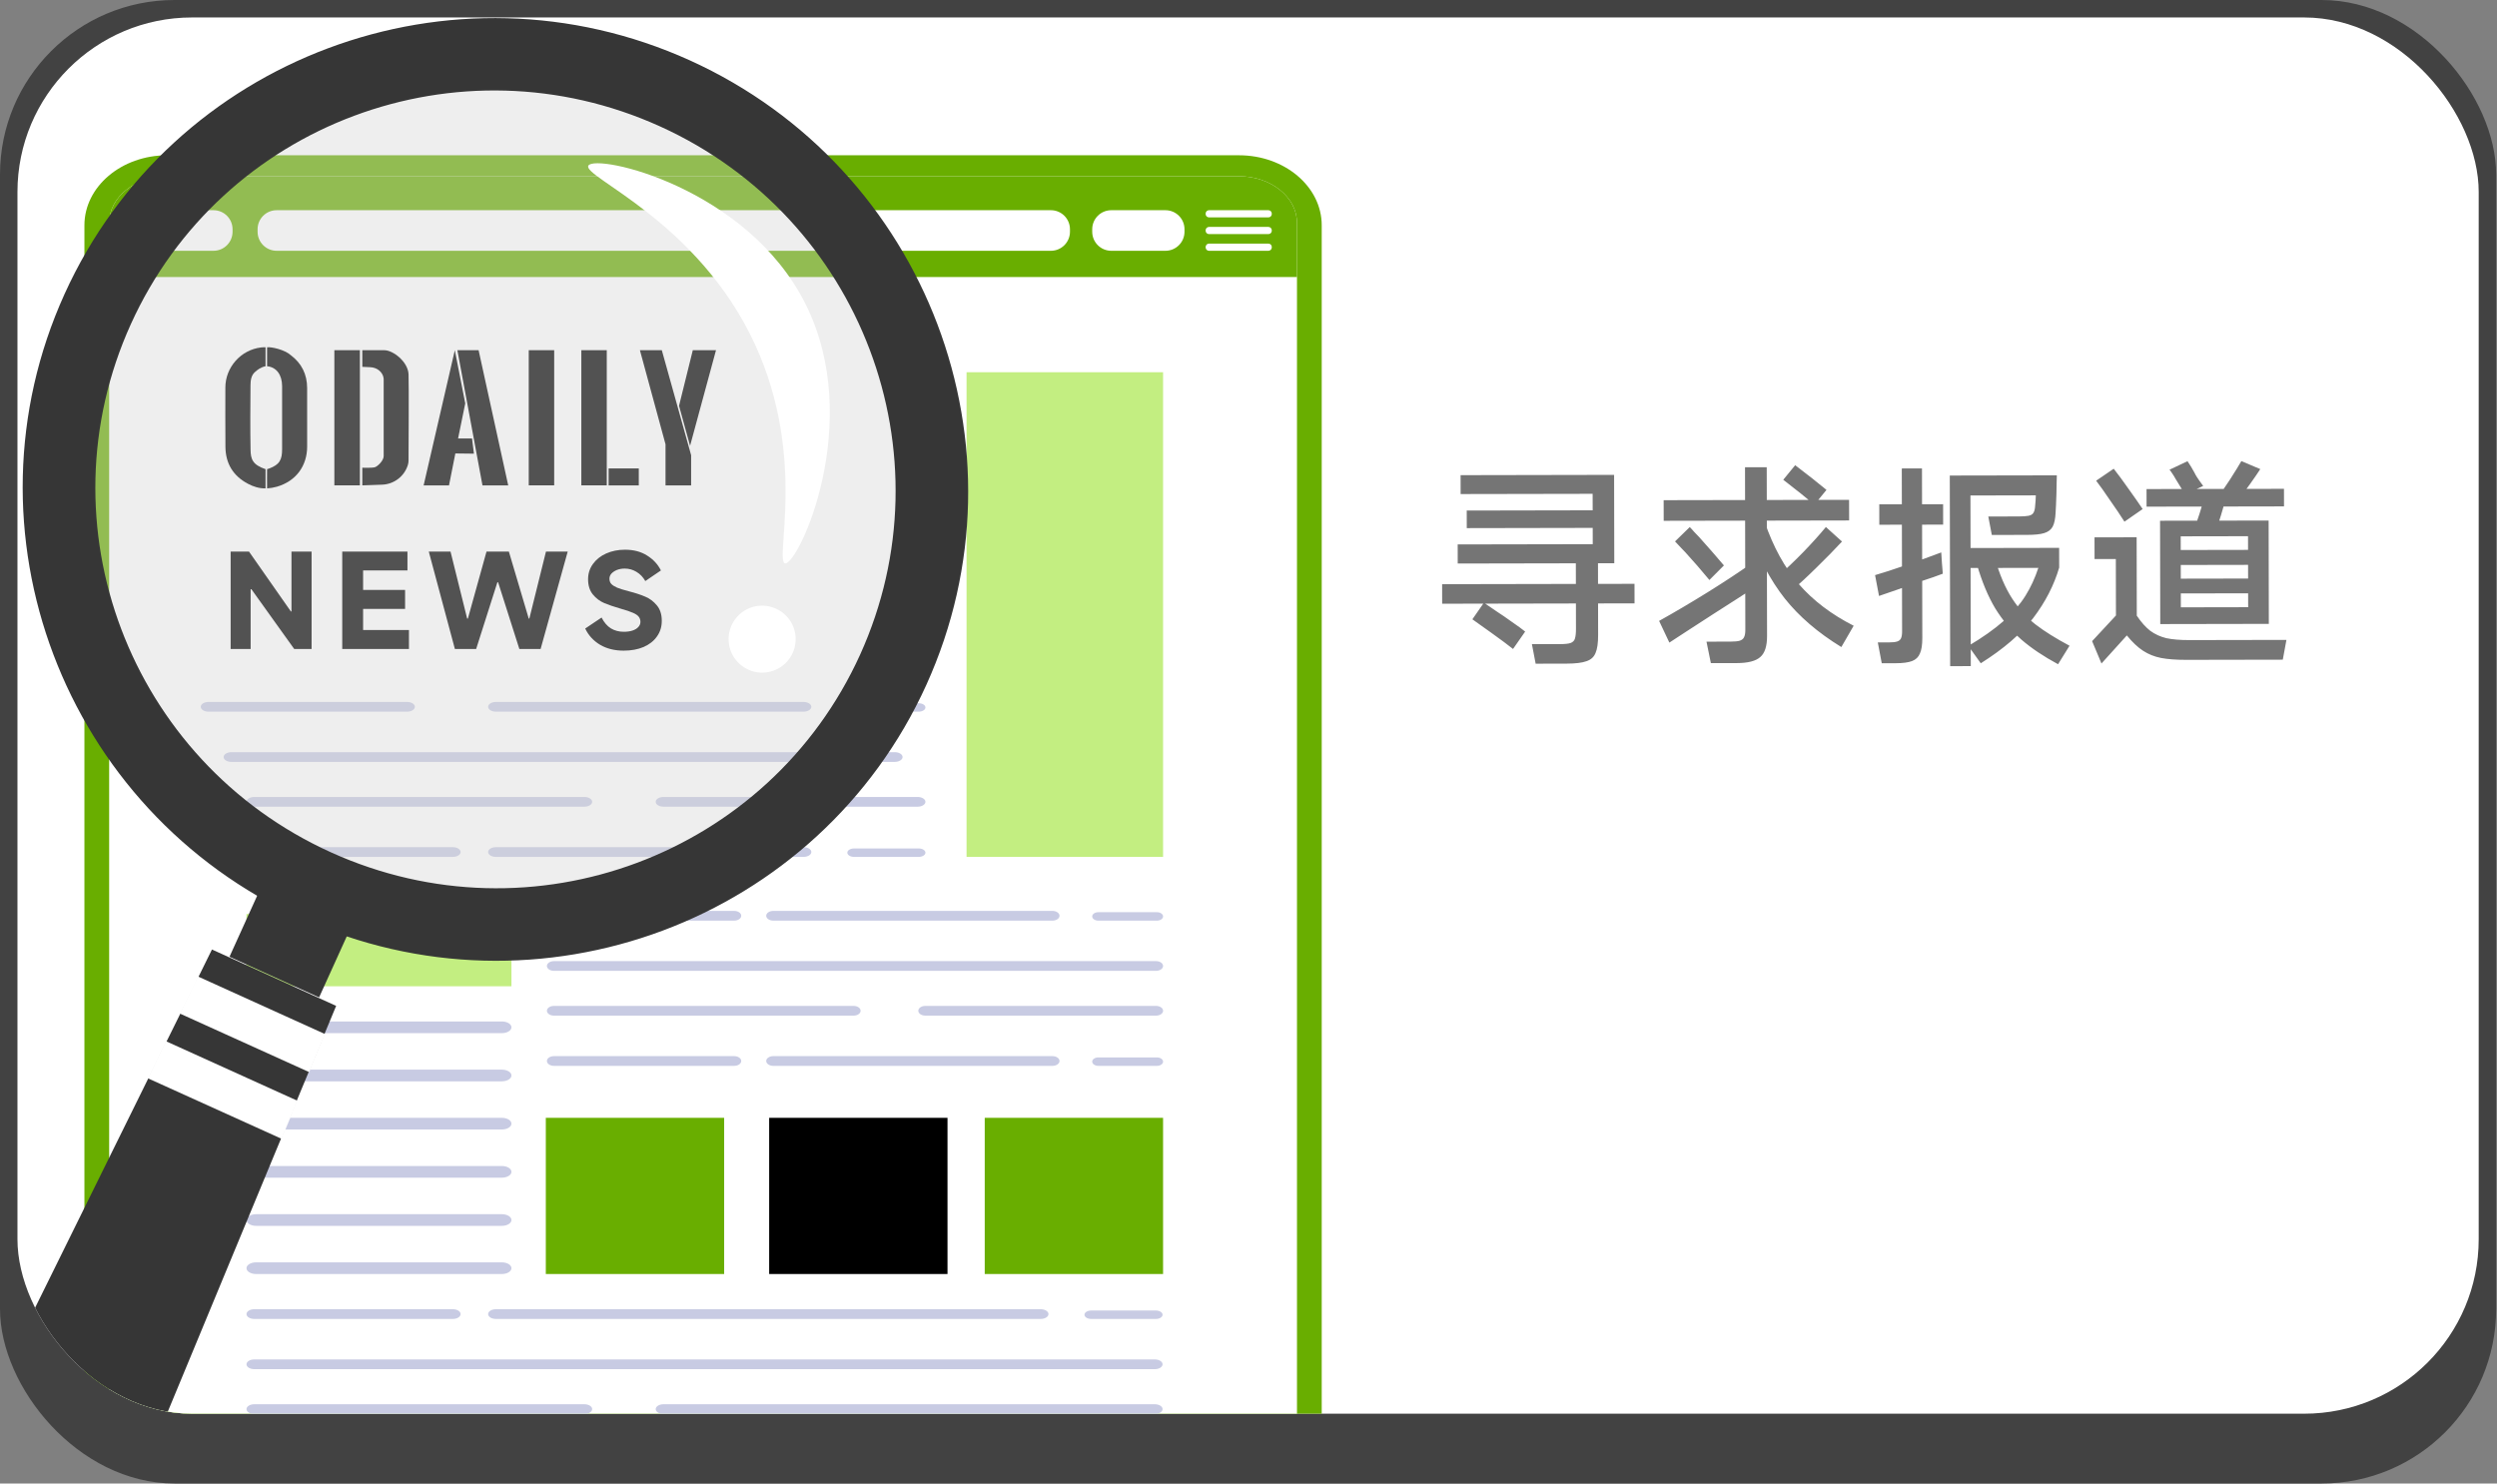
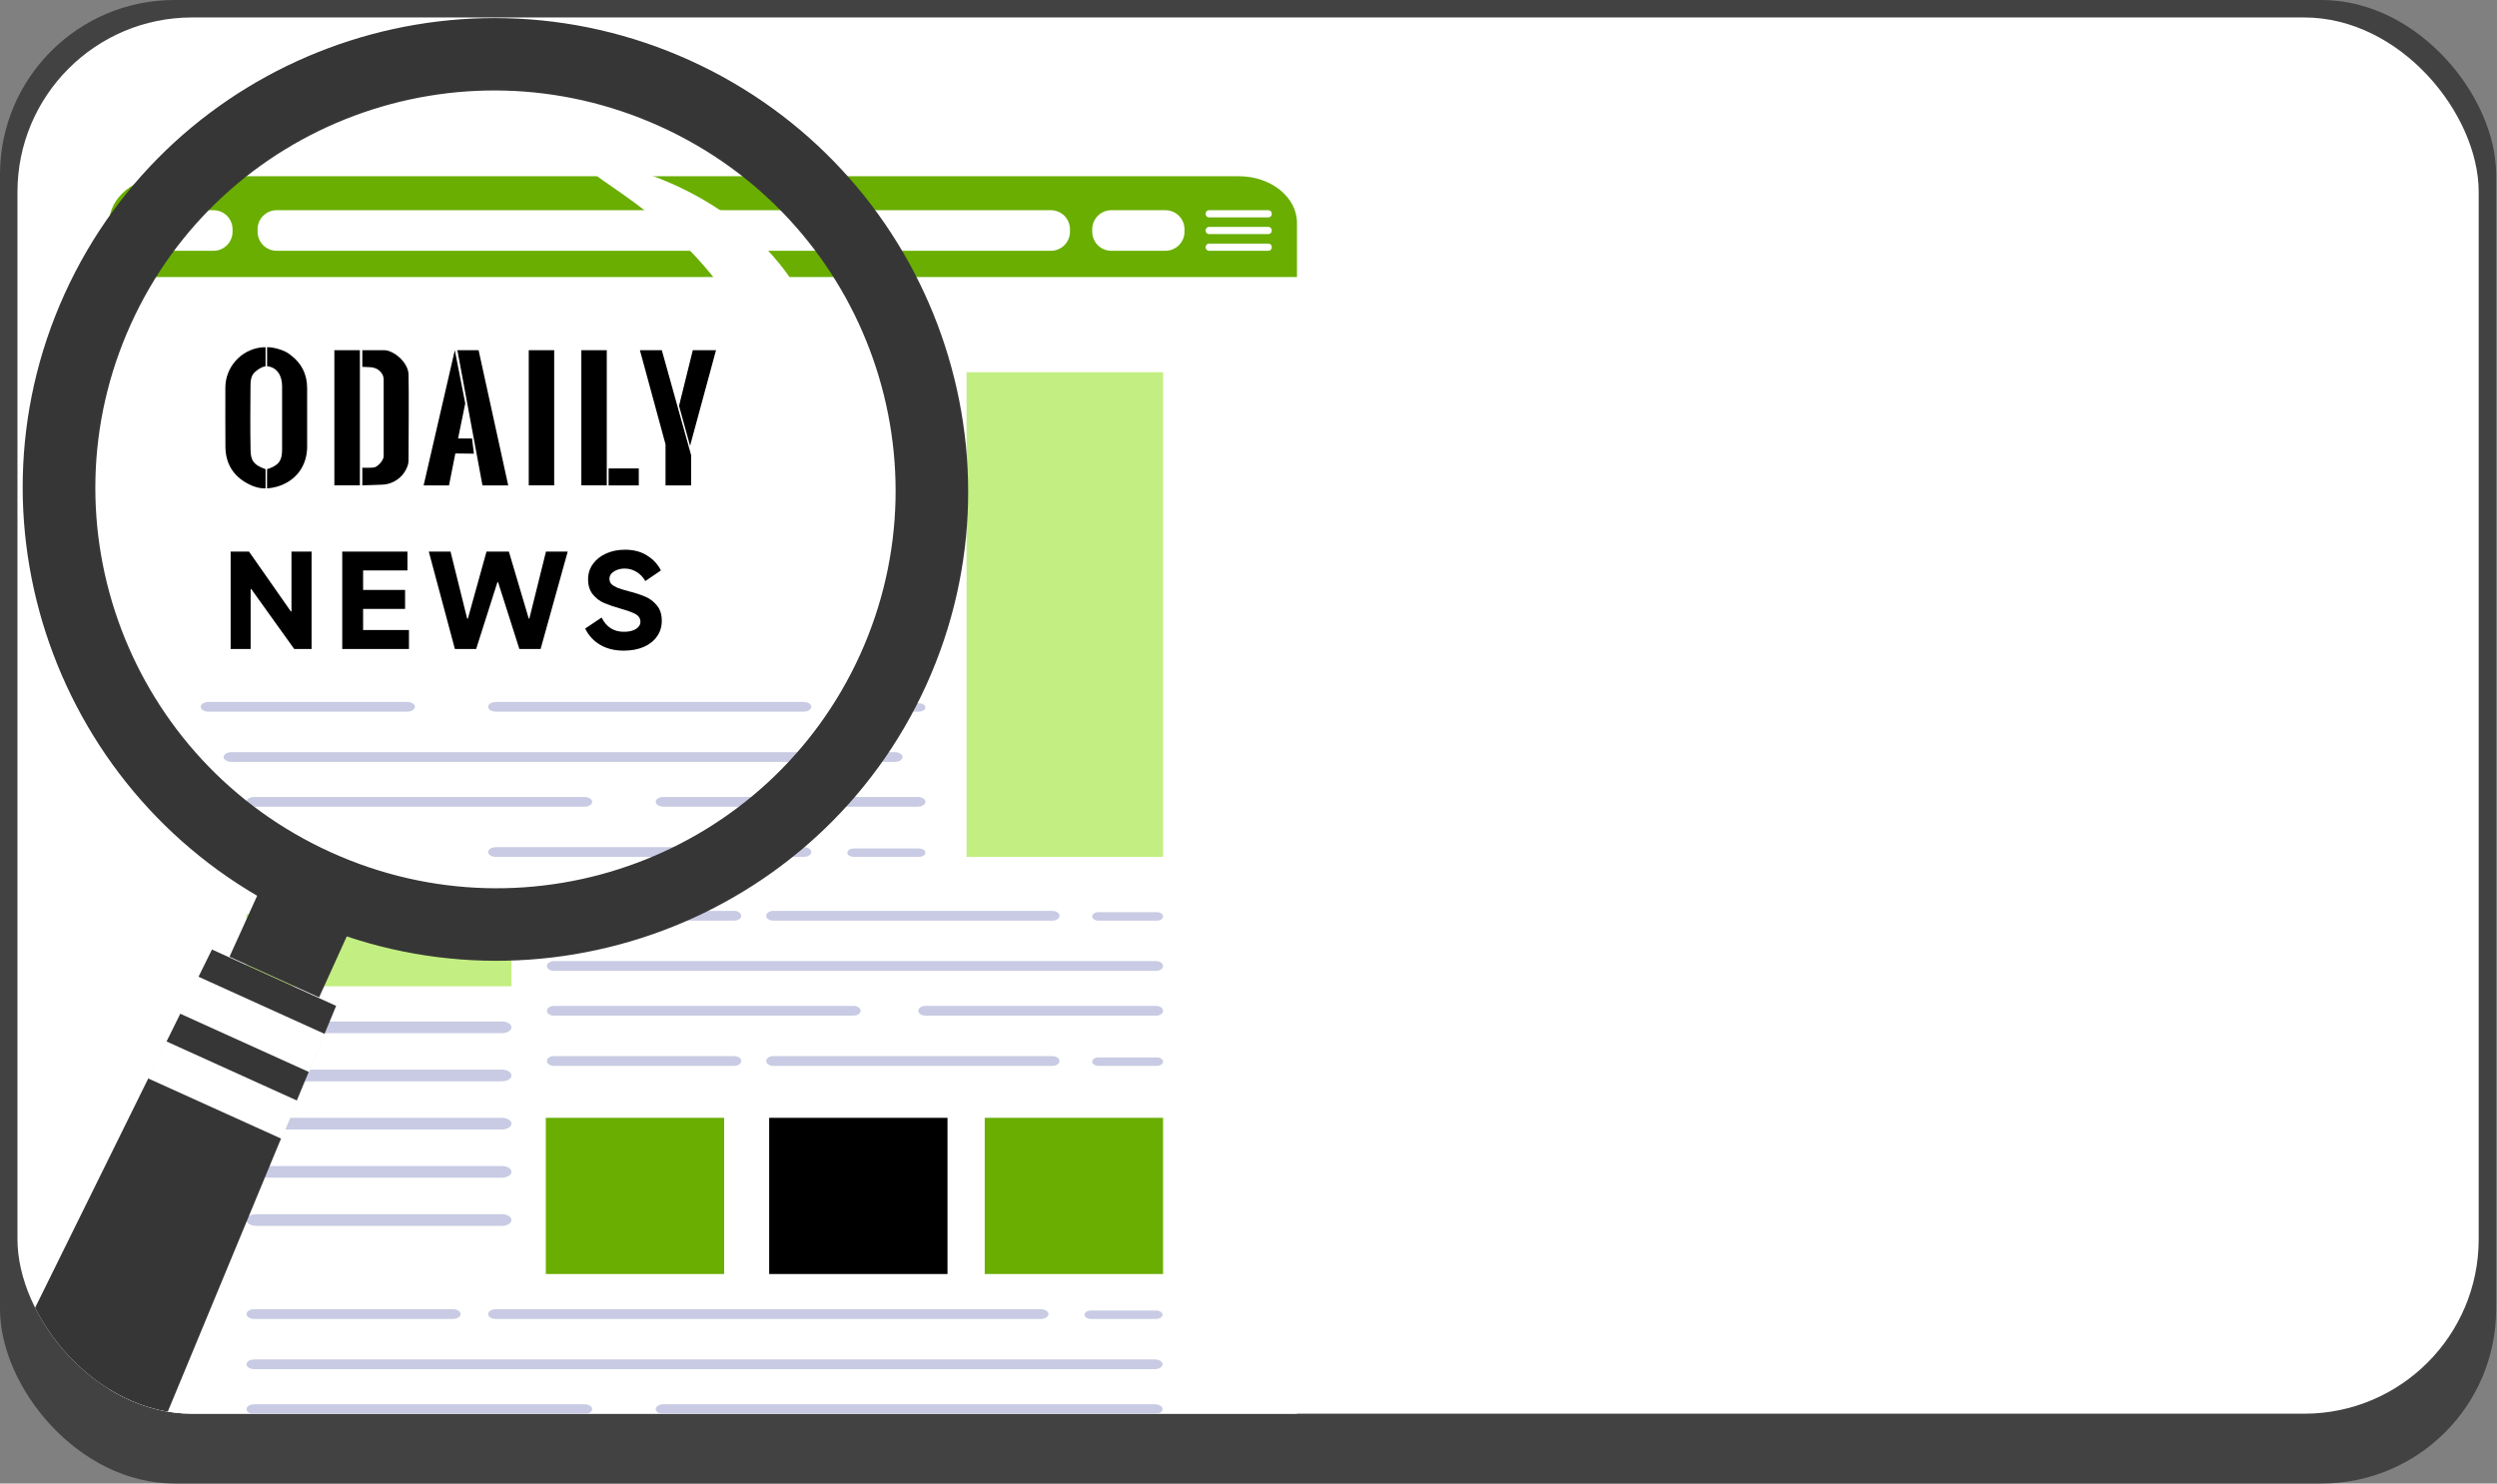
<svg xmlns="http://www.w3.org/2000/svg" width="276" height="164" viewBox="0 0 276 164" fill="none">
  <rect x="0" y="0" width="276" height="164" fill="#808080" stroke="none" />
  <rect width="275.906" height="164" rx="19.294" fill="#424242" />
  <g clip-path="url(#clip0_8128_14183)">
    <rect x="1.93" y="1.93" width="272.047" height="154.353" rx="19.294" fill="white" />
    <g clip-path="url(#clip1_8128_14183)">
-       <path d="M146.094 182.564V24.909C146.094 20.633 141.999 17.166 136.95 17.166H18.474C13.425 17.166 9.331 20.633 9.331 24.909V182.562C9.331 186.837 13.425 190.305 18.474 190.305H136.948C141.999 190.307 146.094 186.84 146.094 182.564Z" fill="#69AE00" />
      <path d="M143.359 24.639V174.424C143.359 177.268 140.482 179.58 136.951 179.58H18.475C14.941 179.58 12.066 177.268 12.066 174.424V24.639C12.066 21.796 14.941 19.484 18.475 19.484H136.951C140.482 19.484 143.359 21.796 143.359 24.639Z" fill="white" />
      <path d="M143.359 24.639V30.623H12.066V24.639C12.066 21.796 14.941 19.484 18.475 19.484H136.951C140.482 19.484 143.359 21.796 143.359 24.639Z" fill="#69AE00" />
      <path d="M44.996 78.673H23.05C22.574 78.673 22.189 78.433 22.189 78.135C22.189 77.838 22.574 77.598 23.05 77.598H44.996C45.472 77.598 45.857 77.838 45.857 78.135C45.857 78.433 45.472 78.673 44.996 78.673Z" fill="#C8CBE3" />
      <path d="M88.818 78.673H54.815C54.339 78.673 53.954 78.433 53.954 78.135C53.954 77.838 54.339 77.598 54.815 77.598H88.818C89.294 77.598 89.678 77.838 89.678 78.135C89.678 78.433 89.291 78.673 88.818 78.673Z" fill="#C8CBE3" />
      <path d="M101.542 78.674H94.406C93.991 78.674 93.657 78.466 93.657 78.207C93.657 77.948 93.991 77.74 94.406 77.74H101.542C101.956 77.74 102.29 77.948 102.29 78.207C102.29 78.466 101.956 78.674 101.542 78.674Z" fill="#C8CBE3" />
      <path d="M98.902 84.226H25.577C25.101 84.226 24.717 83.986 24.717 83.688C24.717 83.391 25.101 83.15 25.577 83.15H98.902C99.378 83.15 99.763 83.391 99.763 83.688C99.763 83.984 99.378 84.226 98.902 84.226Z" fill="#C8CBE3" />
-       <path d="M50.052 94.728H28.106C27.63 94.728 27.245 94.488 27.245 94.19C27.245 93.893 27.63 93.652 28.106 93.652H50.052C50.528 93.652 50.912 93.893 50.912 94.19C50.912 94.488 50.528 94.728 50.052 94.728Z" fill="#C8CBE3" />
      <path d="M88.818 94.728H54.815C54.339 94.728 53.954 94.488 53.954 94.19C53.954 93.893 54.339 93.652 54.815 93.652H88.818C89.294 93.652 89.678 93.893 89.678 94.19C89.678 94.488 89.291 94.728 88.818 94.728Z" fill="#C8CBE3" />
      <path d="M64.594 89.179H28.106C27.63 89.179 27.245 88.939 27.245 88.641C27.245 88.344 27.63 88.103 28.106 88.103H64.594C65.07 88.103 65.455 88.344 65.455 88.641C65.452 88.939 65.068 89.179 64.594 89.179Z" fill="#C8CBE3" />
      <path d="M101.43 89.179H73.336C72.86 89.179 72.476 88.939 72.476 88.641C72.476 88.344 72.86 88.103 73.336 88.103H101.43C101.906 88.103 102.29 88.344 102.29 88.641C102.29 88.939 101.906 89.179 101.43 89.179Z" fill="#C8CBE3" />
      <path d="M101.542 94.729H94.406C93.991 94.729 93.657 94.52 93.657 94.262C93.657 94.003 93.991 93.795 94.406 93.795H101.542C101.956 93.795 102.29 94.003 102.29 94.262C102.29 94.52 101.956 94.729 101.542 94.729Z" fill="#C8CBE3" />
      <path d="M50.052 145.808H28.106C27.63 145.808 27.245 145.568 27.245 145.27C27.245 144.973 27.63 144.732 28.106 144.732H50.052C50.528 144.732 50.912 144.973 50.912 145.27C50.912 145.568 50.528 145.808 50.052 145.808Z" fill="#C8CBE3" />
      <path d="M115.03 145.808H54.815C54.339 145.808 53.954 145.568 53.954 145.27C53.954 144.973 54.339 144.732 54.815 144.732H115.03C115.506 144.732 115.89 144.973 115.89 145.27C115.89 145.568 115.504 145.808 115.03 145.808Z" fill="#C8CBE3" />
      <path d="M127.755 145.809H120.619C120.204 145.809 119.87 145.601 119.87 145.342C119.87 145.083 120.204 144.875 120.619 144.875H127.755C128.169 144.875 128.503 145.083 128.503 145.342C128.503 145.601 128.169 145.809 127.755 145.809Z" fill="#C8CBE3" />
      <path d="M127.643 151.359H28.106C27.63 151.359 27.245 151.119 27.245 150.821C27.245 150.524 27.63 150.283 28.106 150.283H127.643C128.119 150.283 128.503 150.524 128.503 150.821C128.503 151.119 128.119 151.359 127.643 151.359Z" fill="#C8CBE3" />
      <path d="M64.594 156.314H28.106C27.63 156.314 27.245 156.074 27.245 155.776C27.245 155.479 27.63 155.238 28.106 155.238H64.594C65.07 155.238 65.455 155.479 65.455 155.776C65.452 156.074 65.068 156.314 64.594 156.314Z" fill="#C8CBE3" />
      <path d="M127.643 156.314H73.337C72.861 156.314 72.477 156.074 72.477 155.776C72.477 155.479 72.861 155.238 73.337 155.238H127.643C128.119 155.238 128.504 155.479 128.504 155.776C128.504 156.074 128.119 156.314 127.643 156.314Z" fill="#C8CBE3" />
      <path d="M81.15 101.775H61.232C60.801 101.775 60.451 101.535 60.451 101.237C60.451 100.94 60.801 100.699 61.232 100.699H81.15C81.58 100.699 81.93 100.94 81.93 101.237C81.93 101.535 81.58 101.775 81.15 101.775Z" fill="#C8CBE3" />
      <path d="M116.33 101.775H85.472C85.042 101.775 84.691 101.535 84.691 101.237C84.691 100.94 85.042 100.699 85.472 100.699H116.33C116.76 100.699 117.111 100.94 117.111 101.237C117.111 101.535 116.763 101.775 116.33 101.775Z" fill="#C8CBE3" />
      <path d="M127.878 101.776H121.403C121.028 101.776 120.724 101.567 120.724 101.309C120.724 101.05 121.028 100.842 121.403 100.842H127.878C128.253 100.842 128.558 101.05 128.558 101.309C128.558 101.565 128.253 101.776 127.878 101.776Z" fill="#C8CBE3" />
      <path d="M127.777 107.326H61.232C60.801 107.326 60.451 107.085 60.451 106.788C60.451 106.49 60.801 106.25 61.232 106.25H127.777C128.208 106.25 128.558 106.49 128.558 106.788C128.558 107.085 128.208 107.326 127.777 107.326Z" fill="#C8CBE3" />
      <path d="M81.15 117.83H61.232C60.801 117.83 60.451 117.589 60.451 117.292C60.451 116.994 60.801 116.754 61.232 116.754H81.15C81.58 116.754 81.93 116.994 81.93 117.292C81.93 117.589 81.58 117.83 81.15 117.83Z" fill="#C8CBE3" />
      <path d="M116.33 117.83H85.472C85.042 117.83 84.691 117.589 84.691 117.292C84.691 116.994 85.042 116.754 85.472 116.754H116.33C116.76 116.754 117.111 116.994 117.111 117.292C117.111 117.589 116.763 117.83 116.33 117.83Z" fill="#C8CBE3" />
      <path d="M94.347 112.277H61.232C60.801 112.277 60.451 112.037 60.451 111.739C60.451 111.441 60.801 111.201 61.232 111.201H94.344C94.775 111.201 95.125 111.441 95.125 111.739C95.127 112.037 94.777 112.277 94.347 112.277Z" fill="#C8CBE3" />
      <path d="M127.778 112.277H102.282C101.852 112.277 101.502 112.037 101.502 111.739C101.502 111.441 101.852 111.201 102.282 111.201H127.778C128.209 111.201 128.559 111.441 128.559 111.739C128.559 112.037 128.209 112.277 127.778 112.277Z" fill="#C8CBE3" />
      <path d="M127.878 117.83H121.403C121.028 117.83 120.724 117.622 120.724 117.363C120.724 117.105 121.028 116.896 121.403 116.896H127.878C128.253 116.896 128.558 117.105 128.558 117.363C128.558 117.62 128.253 117.83 127.878 117.83Z" fill="#C8CBE3" />
      <path d="M55.469 114.213H28.309C27.721 114.213 27.245 113.924 27.245 113.567C27.245 113.21 27.721 112.922 28.309 112.922H55.469C56.057 112.922 56.533 113.21 56.533 113.567C56.533 113.922 56.057 114.213 55.469 114.213Z" fill="#C8CBE3" />
      <path d="M55.469 119.539H28.309C27.721 119.539 27.245 119.25 27.245 118.893C27.245 118.536 27.721 118.248 28.309 118.248H55.469C56.057 118.248 56.533 118.536 56.533 118.893C56.533 119.248 56.057 119.539 55.469 119.539Z" fill="#C8CBE3" />
      <path d="M55.469 124.865H28.309C27.721 124.865 27.245 124.577 27.245 124.22C27.245 123.863 27.721 123.574 28.309 123.574H55.469C56.057 123.574 56.533 123.863 56.533 124.22C56.533 124.574 56.057 124.865 55.469 124.865Z" fill="#C8CBE3" />
      <path d="M55.469 130.191H28.309C27.721 130.191 27.245 129.903 27.245 129.546C27.245 129.189 27.721 128.9 28.309 128.9H55.469C56.057 128.9 56.533 129.189 56.533 129.546C56.533 129.901 56.057 130.191 55.469 130.191Z" fill="#C8CBE3" />
      <path d="M55.469 135.517H28.309C27.721 135.517 27.245 135.229 27.245 134.872C27.245 134.515 27.721 134.227 28.309 134.227H55.469C56.057 134.227 56.533 134.515 56.533 134.872C56.533 135.227 56.057 135.517 55.469 135.517Z" fill="#C8CBE3" />
-       <path d="M55.469 140.842H28.309C27.721 140.842 27.245 140.553 27.245 140.196C27.245 139.839 27.721 139.551 28.309 139.551H55.469C56.057 139.551 56.533 139.839 56.533 140.196C56.533 140.551 56.057 140.842 55.469 140.842Z" fill="#C8CBE3" />
      <path d="M128.558 41.147H106.836V94.729H128.558V41.147Z" fill="#C3EE81" />
      <path d="M80.043 123.572H60.33V140.843H80.043V123.572Z" fill="#69AE00" />
      <path d="M104.73 123.572H85.018V140.843H104.73V123.572Z" fill="black" />
      <path d="M128.557 123.572H108.845V140.843H128.557V123.572Z" fill="#69AE00" />
      <path d="M56.532 101.045H27.244V109.03H56.532V101.045Z" fill="#C3EE81" />
      <path d="M116.158 27.724H30.58C29.415 27.724 28.472 26.781 28.472 25.616V25.346C28.472 24.181 29.415 23.238 30.58 23.238H116.158C117.323 23.238 118.266 24.181 118.266 25.346V25.616C118.266 26.781 117.321 27.724 116.158 27.724Z" fill="white" />
      <path d="M23.597 27.724H16.578C15.413 27.724 14.47 26.781 14.47 25.616V25.346C14.47 24.181 15.413 23.238 16.578 23.238H23.597C24.762 23.238 25.705 24.181 25.705 25.346V25.616C25.705 26.781 24.762 27.724 23.597 27.724Z" fill="white" />
      <path d="M128.818 27.724H122.833C121.669 27.724 120.726 26.781 120.726 25.616V25.346C120.726 24.181 121.669 23.238 122.833 23.238H128.818C129.983 23.238 130.926 24.181 130.926 25.346V25.616C130.926 26.781 129.981 27.724 128.818 27.724Z" fill="white" />
      <path d="M140.201 24.032H133.635C133.429 24.032 133.262 23.865 133.262 23.659V23.611C133.262 23.405 133.429 23.238 133.635 23.238H140.201C140.407 23.238 140.574 23.405 140.574 23.611V23.659C140.574 23.865 140.407 24.032 140.201 24.032Z" fill="white" />
      <path d="M140.201 25.88H133.635C133.429 25.88 133.262 25.713 133.262 25.507V25.459C133.262 25.253 133.429 25.086 133.635 25.086H140.201C140.407 25.086 140.574 25.253 140.574 25.459V25.507C140.574 25.713 140.407 25.88 140.201 25.88Z" fill="white" />
      <path d="M140.201 27.724H133.635C133.429 27.724 133.262 27.557 133.262 27.351V27.303C133.262 27.097 133.429 26.93 133.635 26.93H140.201C140.407 26.93 140.574 27.097 140.574 27.303V27.351C140.574 27.557 140.407 27.724 140.201 27.724Z" fill="white" />
      <path d="M29.352 38.387C29.352 39.102 29.352 39.873 29.352 40.488C28.822 40.596 28.513 40.841 28.192 41.118C27.76 41.491 27.693 42.057 27.689 42.587C27.67 44.968 27.649 47.35 27.695 49.731C27.716 50.75 27.901 51.374 29.352 51.867C29.352 52.197 29.352 52.545 29.352 52.894C29.352 53.23 29.352 53.601 29.352 53.99C28.645 54.004 28.006 53.797 27.414 53.484C25.773 52.621 24.935 51.244 24.917 49.399C24.896 47.216 24.91 45.032 24.91 42.847C24.911 40.602 26.623 38.674 28.852 38.41C29.002 38.391 29.178 38.387 29.352 38.387Z" fill="black" />
      <path d="M29.522 53.991C29.522 53.27 29.505 52.497 29.522 51.866C29.583 51.852 29.629 51.836 29.722 51.8C30.947 51.371 31.178 50.765 31.181 49.673C31.188 47.346 31.187 45.021 31.182 42.695C31.18 41.446 30.564 40.586 29.522 40.487C29.522 40.153 29.522 39.805 29.522 39.456C29.522 39.12 29.522 38.757 29.522 38.388C29.996 38.338 31.452 38.642 32.136 39.261C33.34 40.161 33.945 41.383 33.948 42.888C33.953 45.045 33.95 47.201 33.95 49.358C33.95 51.519 32.706 53.188 30.623 53.8C30.291 53.897 29.875 53.969 29.522 53.991Z" fill="black" />
      <path d="M39.78 38.717H36.958V53.658H39.78V38.717Z" fill="black" />
      <path d="M40.047 40.554V38.717C40.047 38.717 41.566 38.717 42.501 38.717C43.436 38.717 45.108 39.986 45.158 41.388C45.204 42.661 45.163 49.614 45.157 50.903C45.156 51.072 45.133 51.236 45.084 51.397C44.698 52.657 43.556 53.532 42.24 53.58L40.047 53.658V51.705C40.047 51.705 41.098 51.746 41.424 51.655C41.749 51.563 42.411 50.91 42.409 50.419C42.406 49.876 42.409 41.925 42.409 41.925C42.409 41.925 42.429 41.38 41.895 40.943C41.622 40.719 41.272 40.61 40.918 40.593L40.047 40.554Z" fill="black" />
      <path d="M50.272 38.717L46.825 53.659H49.63L50.331 50.128L52.385 50.153L52.176 48.475H50.632L51.425 44.593L50.272 38.717Z" fill="black" />
      <path d="M50.557 38.717H52.902L56.175 53.659H53.329L50.557 38.717Z" fill="black" />
      <path d="M61.256 38.717H58.444V53.658H61.256V38.717Z" fill="black" />
      <path d="M67.068 38.717H64.257V53.658H67.068V38.717Z" fill="black" />
      <path d="M70.607 51.785H67.272V53.659H70.607V51.785Z" fill="black" />
      <path d="M70.732 38.717H73.153L76.392 50.32V53.659H73.562V49.118L70.732 38.717Z" fill="black" />
      <path d="M76.275 49.285L79.141 38.717H76.576L75.056 44.86L76.275 49.285Z" fill="black" />
      <path d="M25.494 71.748V60.977H27.523L32.149 67.592H32.218V60.977H34.441V71.748H32.522L27.786 65.134H27.703V71.748H25.494ZM40.135 69.649H45.203V71.748H37.829V60.977H45.037V63.063H40.135V65.217H44.775V67.316H40.135V69.649ZM47.395 60.977H49.798L51.635 68.379H51.718L53.775 60.977H56.247L58.442 68.379H58.511L60.348 60.977H62.751L59.754 71.748H57.407L55.059 64.374H54.976L52.629 71.748H50.281L47.395 60.977ZM68.938 71.928C67.934 71.928 67.064 71.712 66.328 71.279C65.591 70.837 65.044 70.239 64.685 69.484L66.494 68.269C66.77 68.812 67.115 69.212 67.529 69.47C67.944 69.718 68.418 69.843 68.952 69.843C69.32 69.843 69.642 69.797 69.918 69.705C70.194 69.612 70.406 69.484 70.553 69.318C70.71 69.152 70.788 68.963 70.788 68.752C70.788 68.522 70.724 68.328 70.595 68.172C70.475 68.015 70.263 67.873 69.96 67.744C69.656 67.606 69.219 67.458 68.648 67.302L68.565 67.274C67.856 67.072 67.262 66.869 66.784 66.667C66.305 66.464 65.886 66.147 65.527 65.714C65.177 65.281 65.002 64.72 65.002 64.029C65.002 63.403 65.182 62.842 65.541 62.345C65.9 61.847 66.388 61.461 67.005 61.185C67.63 60.908 68.321 60.77 69.076 60.77C70.043 60.77 70.862 60.987 71.534 61.419C72.215 61.843 72.721 62.391 73.053 63.063L71.327 64.236C71.078 63.794 70.751 63.454 70.346 63.215C69.95 62.975 69.518 62.855 69.048 62.855C68.735 62.855 68.45 62.906 68.192 63.007C67.944 63.109 67.741 63.242 67.585 63.408C67.437 63.574 67.364 63.762 67.364 63.974C67.364 64.213 67.433 64.407 67.571 64.554C67.709 64.701 67.925 64.839 68.22 64.968C68.514 65.088 68.947 65.221 69.518 65.369C70.236 65.553 70.839 65.751 71.327 65.963C71.815 66.165 72.238 66.483 72.597 66.915C72.965 67.348 73.149 67.919 73.149 68.627C73.149 69.29 72.97 69.87 72.611 70.367C72.261 70.865 71.769 71.251 71.133 71.527C70.498 71.794 69.766 71.928 68.938 71.928Z" fill="black" />
    </g>
    <g clip-path="url(#clip2_8128_14183)">
-       <path d="M100.641 53.208C100.153 27.741 79.116 7.505 53.649 7.993C28.182 8.494 7.946 29.53 8.434 54.997C8.922 80.464 29.972 100.7 55.439 100.212C80.893 99.712 101.142 78.675 100.641 53.208Z" fill="#D2D2D2" fill-opacity="0.39" />
      <path d="M7.133 32.509C-4.719 58.652 6.995 89.613 33.263 101.527C59.518 113.44 90.529 101.852 102.393 75.709C114.244 49.554 102.518 18.593 76.263 6.679C49.995 -5.222 18.996 6.354 7.133 32.509ZM14.466 35.826C24.515 13.662 50.696 3.889 72.959 13.975C95.222 24.062 105.109 50.217 95.072 72.368C85.01 94.531 58.83 104.317 36.567 94.218C14.316 84.132 4.417 57.989 14.466 35.826Z" fill="#363636" />
      <path d="M25.367 105.768L35.27 110.26L39.741 100.401L29.837 95.91L25.367 105.768Z" fill="#363636" />
      <path d="M-19.948 192.856C-22.564 198.162 -20.161 204.62 -14.63 207.135C-9.111 209.638 -2.653 207.198 -0.388 201.729L30.31 127.681L32.024 123.563L33.301 120.472L35.015 116.355L37.155 111.199L23.427 104.967L20.962 109.973L18.984 113.977L17.495 116.981L15.518 120.985L-19.948 192.856Z" fill="#363636" />
      <path d="M19.86 112.039L34.177 118.522L35.929 114.317L21.875 107.947L19.86 112.039Z" fill="white" />
      <path d="M16.331 119.198L31.123 125.893L32.875 121.688L18.346 115.105L16.331 119.198Z" fill="white" />
      <path d="M83.459 38.092C89.228 50.644 85.561 62.132 86.787 62.282C88.239 62.445 95.61 46.702 89.028 33.587C82.545 20.672 65.863 16.967 65.037 18.306C64.299 19.545 77.164 24.401 83.459 38.092Z" fill="white" />
      <path d="M82.934 67.187C81.02 67.9 80.056 70.04 80.769 71.955C81.495 73.87 83.635 74.846 85.55 74.12C87.465 73.406 88.428 71.266 87.715 69.352C87.001 67.45 84.862 66.473 82.934 67.187Z" fill="white" />
    </g>
-     <path d="M180.666 64.541L180.67 66.701L159.406 66.741L159.402 64.581L180.666 64.541ZM176.834 56.412L176.838 58.356L162.126 58.384L162.122 56.44L176.834 56.412ZM164.014 66.637C164.222 66.764 164.439 66.908 164.663 67.067C164.887 67.227 165.12 67.387 165.36 67.546C165.953 67.929 166.545 68.336 167.138 68.767C167.747 69.182 168.228 69.533 168.58 69.82L167.24 71.743C166.679 71.296 165.886 70.705 164.861 69.971C163.995 69.349 163.29 68.846 162.746 68.463L164.014 66.637ZM172.447 71.205C172.975 71.204 173.359 71.163 173.599 71.083C173.855 70.986 174.014 70.826 174.078 70.602C174.157 70.362 174.197 70.001 174.196 69.521L174.181 61.673L176.629 61.669L176.645 70.189C176.647 71.085 176.552 71.749 176.361 72.181C176.186 72.63 175.85 72.934 175.355 73.095C174.875 73.272 174.139 73.362 173.147 73.363L169.739 73.37L169.327 71.211L172.447 71.205ZM176.05 60.158L176.039 54.59L161.447 54.617L161.443 52.529L178.411 52.497L178.43 62.265L161.126 62.298L161.122 60.186L176.05 60.158ZM183.888 55.295L204.384 55.256L204.389 57.536L183.893 57.575L183.888 55.295ZM191.263 70.929C191.727 70.928 192.07 70.896 192.294 70.831C192.534 70.751 192.694 70.623 192.774 70.446C192.869 70.254 192.917 69.982 192.916 69.63L192.881 51.654L195.281 51.65L195.317 70.322C195.319 71.425 195.073 72.194 194.578 72.627C194.083 73.076 193.211 73.302 191.963 73.304L189.107 73.309L188.623 70.934L191.263 70.929ZM183.386 68.64C185.112 67.677 186.894 66.625 188.732 65.486C190.586 64.331 192.16 63.295 193.454 62.381L193.984 63.46L194.49 64.587C193.02 65.55 191.326 66.641 189.409 67.861C188.53 68.422 187.675 68.976 186.844 69.522C186.029 70.051 185.254 70.557 184.519 71.038L183.386 68.64ZM195.053 57.698C196.002 60.464 197.263 62.758 198.834 64.579C200.422 66.4 202.441 67.932 204.891 69.175L203.528 71.53C200.949 69.951 198.865 68.163 197.277 66.166C195.689 64.153 194.34 61.611 193.23 58.541L195.053 57.698ZM196.552 63.671C197.399 62.934 198.317 62.06 199.307 61.05C200.297 60.024 201.136 59.094 201.822 58.261L203.601 59.866C202.787 60.747 201.853 61.701 200.799 62.727C199.761 63.753 198.842 64.603 198.044 65.276L196.552 63.671ZM186.774 58.266C186.934 58.425 187.095 58.601 187.255 58.793C187.431 58.968 187.616 59.16 187.808 59.368C188.289 59.911 188.77 60.454 189.251 60.997C189.732 61.54 190.165 62.043 190.55 62.507L188.945 64.118C187.903 62.871 187.157 62.009 186.708 61.53C186.42 61.194 186.139 60.891 185.866 60.619C185.61 60.332 185.369 60.076 185.145 59.853L186.774 58.266ZM198.425 51.428C199.771 52.449 200.924 53.359 201.886 54.157L200.545 55.792C199.744 55.105 198.598 54.187 197.108 53.038L198.425 51.428ZM207.721 55.754L214.777 55.741L214.781 57.997L207.725 58.01L207.721 55.754ZM207.256 63.579C208.104 63.337 209.247 62.967 210.686 62.468C212.141 61.97 213.436 61.503 214.571 61.069L214.646 62.221L214.744 63.421C214.424 63.533 214.072 63.662 213.689 63.807C213.305 63.935 212.897 64.072 212.466 64.217C210.243 65.005 208.652 65.56 207.693 65.882L207.256 63.579ZM208.807 71.016C209.207 71.015 209.503 70.983 209.695 70.918C209.902 70.854 210.046 70.734 210.126 70.558C210.205 70.381 210.245 70.125 210.244 69.789L210.209 51.789L212.441 51.785L212.478 70.529C212.479 71.281 212.392 71.849 212.217 72.234C212.058 72.634 211.77 72.915 211.355 73.075C210.939 73.236 210.331 73.317 209.531 73.319L207.995 73.322L207.559 71.018L208.807 71.016ZM220.501 61.73C221.016 63.521 221.651 65 222.405 66.166C223.16 67.317 224.025 68.275 225.003 69.041C225.98 69.792 227.23 70.573 228.751 71.386L227.483 73.429C225.882 72.568 224.528 71.658 223.422 70.7C222.316 69.727 221.354 68.576 220.535 67.25C219.733 65.907 219.058 64.285 218.51 62.382L220.501 61.73ZM216.826 60.585L227.602 60.565L227.607 62.748C227.034 64.702 226.078 66.559 224.738 68.322C223.397 70.069 221.464 71.736 218.939 73.325L217.568 71.407C219.134 70.477 220.428 69.562 221.45 68.664C222.472 67.75 223.279 66.821 223.869 65.876C224.459 64.93 224.937 63.898 225.303 62.777L216.831 62.793L216.826 60.585ZM227.347 52.549C227.347 52.789 227.34 53.085 227.325 53.437C227.325 53.789 227.318 54.173 227.303 54.589C227.288 55.037 227.273 55.445 227.257 55.813C227.242 56.181 227.227 56.469 227.211 56.677C227.18 57.365 227.069 57.886 226.878 58.238C226.687 58.574 226.375 58.807 225.943 58.936C225.528 59.064 224.904 59.13 224.072 59.131L220.16 59.139L219.772 57.099L223.108 57.093C223.604 57.092 223.972 57.067 224.212 57.019C224.451 56.971 224.619 56.882 224.715 56.754C224.827 56.61 224.898 56.402 224.93 56.13C224.993 55.521 225.024 55.065 225.023 54.761L217.799 54.775L217.836 73.639L215.556 73.643L215.515 52.571L227.347 52.549ZM239.819 60.805L249.707 60.787L249.71 62.443L239.822 62.461L239.819 60.805ZM238.757 57.567L250.757 57.545L250.779 68.969L238.779 68.991L238.757 57.567ZM241.04 59.291L241.055 67.139L248.495 67.125L248.48 59.277L241.04 59.291ZM241.792 50.986C242.065 51.385 242.321 51.809 242.562 52.256C242.675 52.528 242.996 53.015 243.525 53.718L241.535 54.658C241.407 54.45 241.246 54.195 241.054 53.891C240.861 53.572 240.66 53.244 240.452 52.908C240.339 52.7 240.227 52.517 240.115 52.357C240.002 52.181 239.898 52.037 239.802 51.925L241.792 50.986ZM237.262 54.066L252.454 54.038L252.458 55.982L237.266 56.01L237.262 54.066ZM233.633 51.817C234.115 52.424 234.668 53.175 235.294 54.07C235.936 54.965 236.449 55.7 236.834 56.275L234.821 57.671C234.388 56.984 233.85 56.185 233.208 55.274C232.582 54.347 232.077 53.636 231.692 53.141L233.633 51.817ZM231.246 70.878L233.881 68.041L233.869 61.801L231.517 61.805L231.512 59.405L236.168 59.396L236.185 68.06C236.666 68.779 237.164 69.338 237.676 69.737C238.205 70.121 238.798 70.391 239.454 70.55C240.126 70.693 240.974 70.763 241.998 70.761L252.726 70.741L252.323 72.926L241.667 72.946C240.531 72.948 239.594 72.878 238.858 72.735C238.138 72.593 237.481 72.33 236.889 71.947C236.296 71.564 235.695 70.997 235.085 70.246L232.283 73.348L231.246 70.878ZM245.207 54.843C245.527 54.443 245.957 53.826 246.5 52.993C247.042 52.144 247.457 51.471 247.744 50.974L249.834 51.858C249.578 52.259 249.211 52.796 248.733 53.469C248.254 54.126 247.839 54.694 247.488 55.175L245.207 54.843ZM242.526 58.472C242.972 57.303 243.322 56.215 243.576 55.206L245.976 55.25C245.833 55.794 245.674 56.354 245.499 56.931C245.325 57.507 245.15 58.059 244.975 58.588L242.526 58.472ZM239.825 63.973L249.713 63.955L249.716 65.587L239.828 65.605L239.825 63.973Z" fill="#757575" />
  </g>
  <defs>
    <clipPath id="clip0_8128_14183">
      <rect x="1.93" y="1.93" width="272.047" height="154.353" rx="19.294" fill="white" />
    </clipPath>
    <clipPath id="clip1_8128_14183">
      <rect width="136.762" height="173.141" fill="white" transform="translate(9.331 17.166)" />
    </clipPath>
    <clipPath id="clip2_8128_14183">
      <rect width="128.011" height="206.114" fill="white" transform="translate(-21 2)" />
    </clipPath>
  </defs>
</svg>